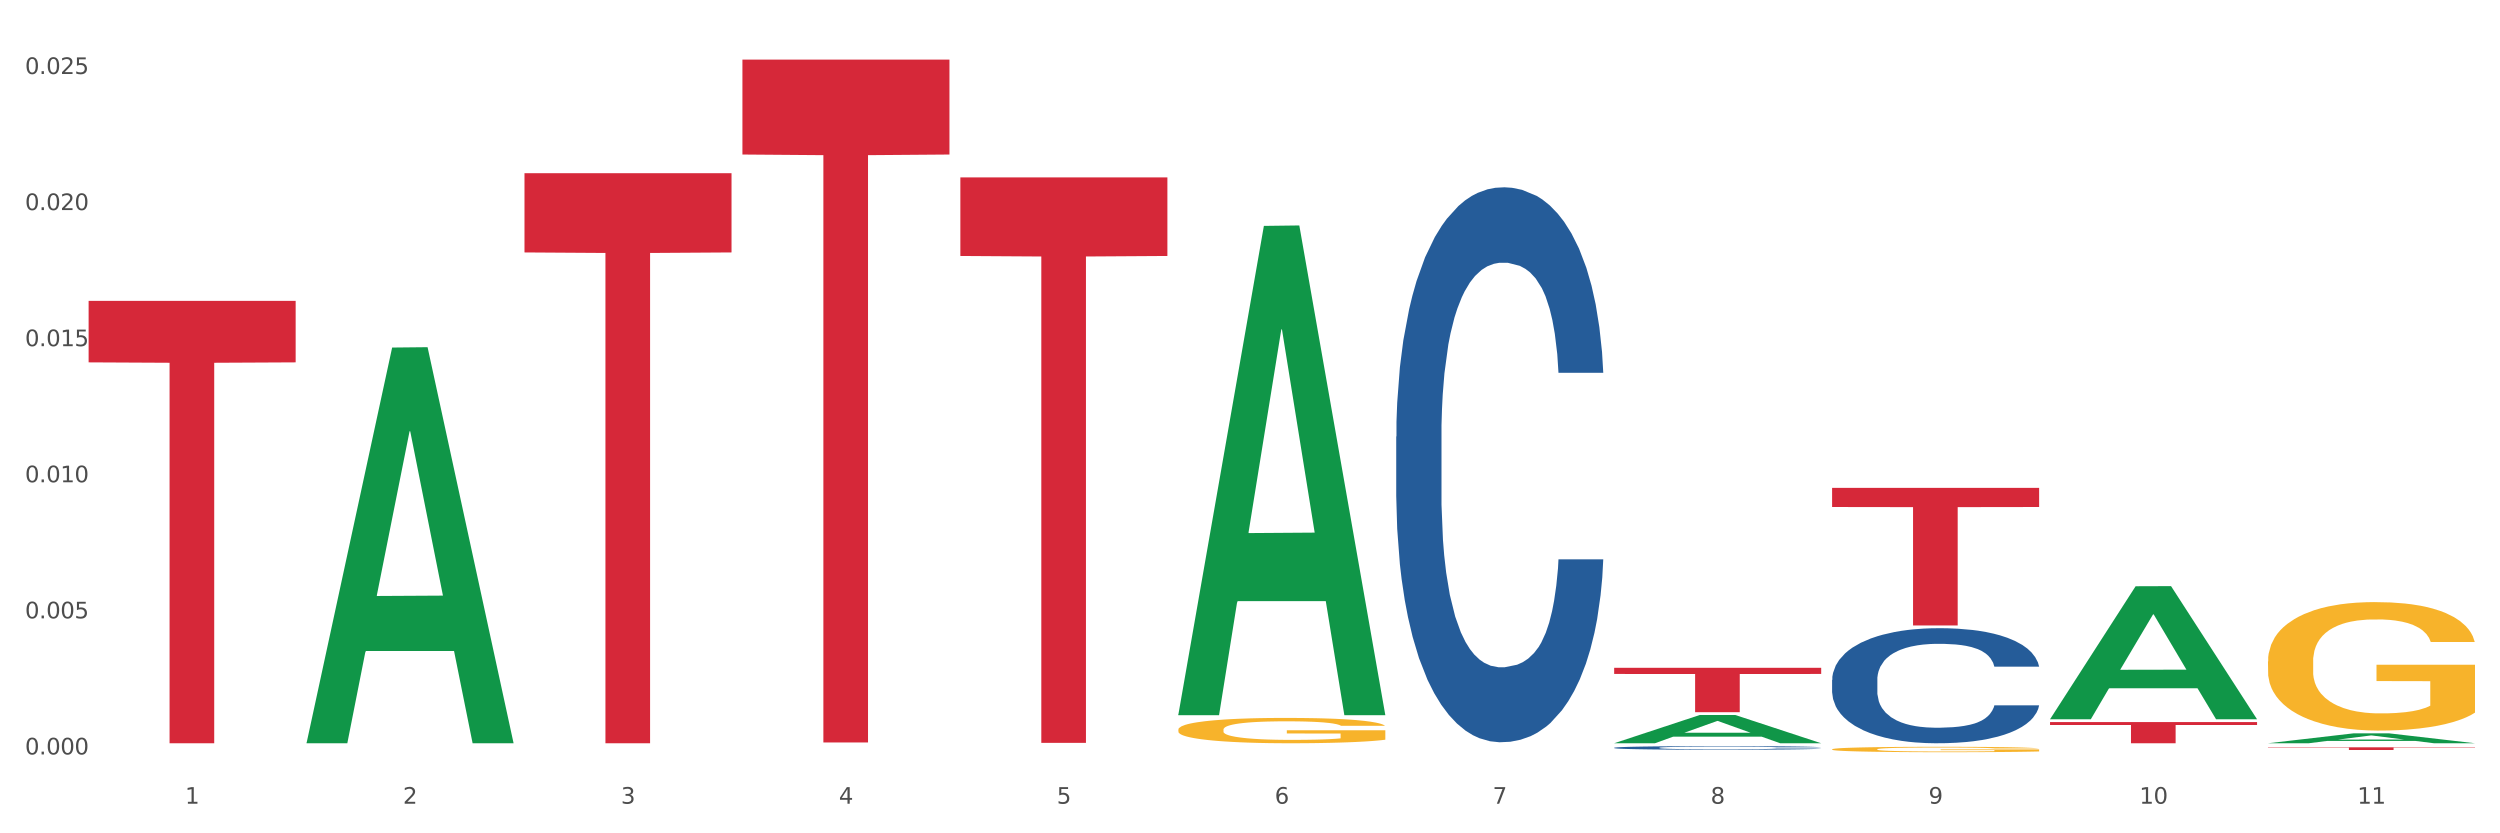
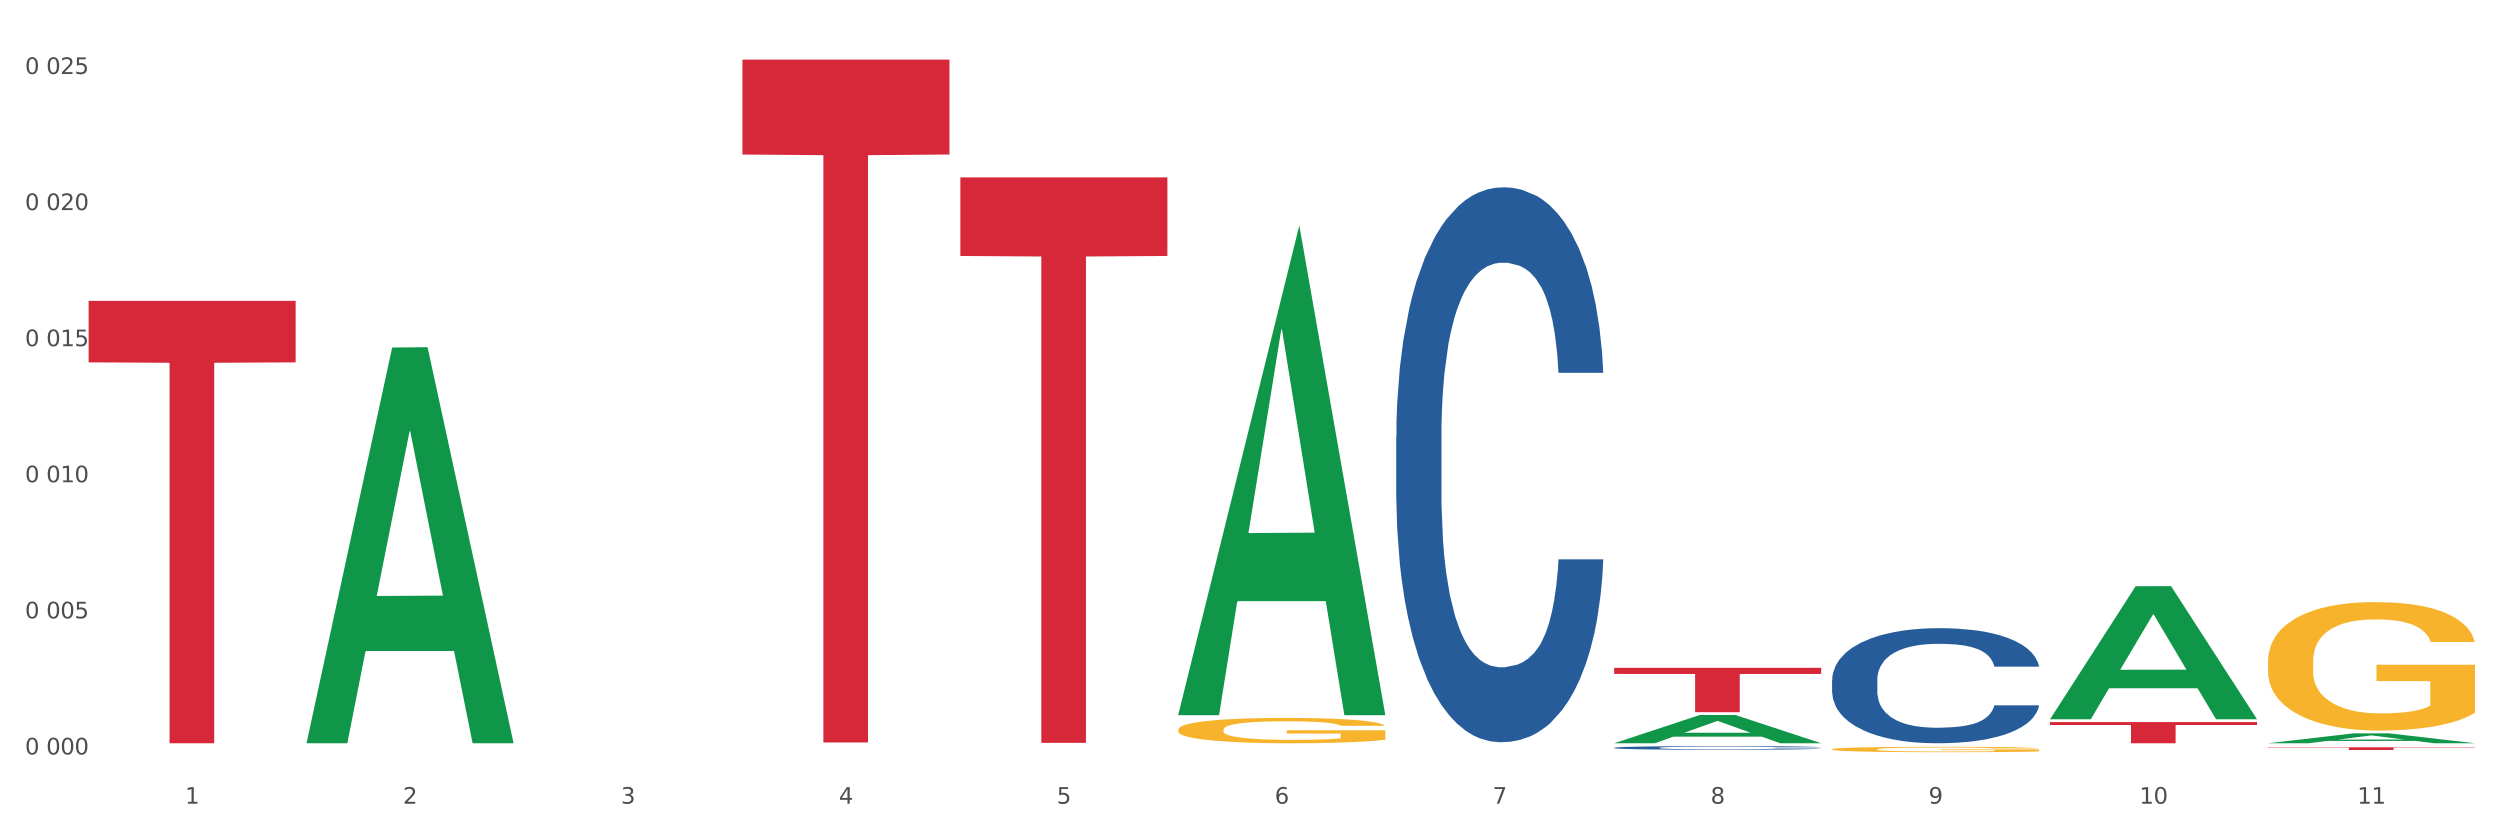
<svg xmlns="http://www.w3.org/2000/svg" xmlns:xlink="http://www.w3.org/1999/xlink" width="1080pt" height="360pt" viewBox="0 0 1080 360" version="1.1">
  <rect x="0" y="0" width="1080" height="360" fill="#333333" stroke="none" />
  <defs>
    <style type="text/css">*{stroke-linejoin: round; stroke-linecap: butt}</style>
  </defs>
  <g id="figure_1">
    <g id="patch_1">
      <path d="M 0 360  L 1080 360  L 1080 0  L 0 0  z " style="fill: #ffffff; stroke: #ffffff; stroke-linejoin: miter" />
    </g>
    <g id="axes_1">
      <g id="matplotlib.axis_1">
        <g id="xtick_1">
          <g id="text_1">
            <g style="fill: #4d4d4d" transform="translate(79.949 347.204) scale(0.096 -0.096)">
              <defs>
                <path id="DejaVuSans-31" d="M 794 531  L 1825 531  L 1825 4091  L 703 3866  L 703 4441  L 1819 4666  L 2450 4666  L 2450 531  L 3481 531  L 3481 0  L 794 0  L 794 531  z " transform="scale(0.016)" />
              </defs>
              <use xlink:href="#DejaVuSans-31" />
            </g>
          </g>
        </g>
        <g id="xtick_2">
          <g id="text_2">
            <g style="fill: #4d4d4d" transform="translate(174.097 347.204) scale(0.096 -0.096)">
              <defs>
                <path id="DejaVuSans-32" d="M 1228 531  L 3431 531  L 3431 0  L 469 0  L 469 531  Q 828 903 1448 1529  Q 2069 2156 2228 2338  Q 2531 2678 2651 2914  Q 2772 3150 2772 3378  Q 2772 3750 2511 3984  Q 2250 4219 1831 4219  Q 1534 4219 1204 4116  Q 875 4013 500 3803  L 500 4441  Q 881 4594 1212 4672  Q 1544 4750 1819 4750  Q 2544 4750 2975 4387  Q 3406 4025 3406 3419  Q 3406 3131 3298 2873  Q 3191 2616 2906 2266  Q 2828 2175 2409 1742  Q 1991 1309 1228 531  z " transform="scale(0.016)" />
              </defs>
              <use xlink:href="#DejaVuSans-32" />
            </g>
          </g>
        </g>
        <g id="xtick_3">
          <g id="text_3">
            <g style="fill: #4d4d4d" transform="translate(268.244 347.204) scale(0.096 -0.096)">
              <defs>
                <path id="DejaVuSans-33" d="M 2597 2516  Q 3050 2419 3304 2112  Q 3559 1806 3559 1356  Q 3559 666 3084 287  Q 2609 -91 1734 -91  Q 1441 -91 1130 -33  Q 819 25 488 141  L 488 750  Q 750 597 1062 519  Q 1375 441 1716 441  Q 2309 441 2620 675  Q 2931 909 2931 1356  Q 2931 1769 2642 2001  Q 2353 2234 1838 2234  L 1294 2234  L 1294 2753  L 1863 2753  Q 2328 2753 2575 2939  Q 2822 3125 2822 3475  Q 2822 3834 2567 4026  Q 2313 4219 1838 4219  Q 1578 4219 1281 4162  Q 984 4106 628 3988  L 628 4550  Q 988 4650 1302 4700  Q 1616 4750 1894 4750  Q 2613 4750 3031 4423  Q 3450 4097 3450 3541  Q 3450 3153 3228 2886  Q 3006 2619 2597 2516  z " transform="scale(0.016)" />
              </defs>
              <use xlink:href="#DejaVuSans-33" />
            </g>
          </g>
        </g>
        <g id="xtick_4">
          <g id="text_4">
            <g style="fill: #4d4d4d" transform="translate(362.392 347.204) scale(0.096 -0.096)">
              <defs>
                <path id="DejaVuSans-34" d="M 2419 4116  L 825 1625  L 2419 1625  L 2419 4116  z M 2253 4666  L 3047 4666  L 3047 1625  L 3713 1625  L 3713 1100  L 3047 1100  L 3047 0  L 2419 0  L 2419 1100  L 313 1100  L 313 1709  L 2253 4666  z " transform="scale(0.016)" />
              </defs>
              <use xlink:href="#DejaVuSans-34" />
            </g>
          </g>
        </g>
        <g id="xtick_5">
          <g id="text_5">
            <g style="fill: #4d4d4d" transform="translate(456.54 347.204) scale(0.096 -0.096)">
              <defs>
                <path id="DejaVuSans-35" d="M 691 4666  L 3169 4666  L 3169 4134  L 1269 4134  L 1269 2991  Q 1406 3038 1543 3061  Q 1681 3084 1819 3084  Q 2600 3084 3056 2656  Q 3513 2228 3513 1497  Q 3513 744 3044 326  Q 2575 -91 1722 -91  Q 1428 -91 1123 -41  Q 819 9 494 109  L 494 744  Q 775 591 1075 516  Q 1375 441 1709 441  Q 2250 441 2565 725  Q 2881 1009 2881 1497  Q 2881 1984 2565 2268  Q 2250 2553 1709 2553  Q 1456 2553 1204 2497  Q 953 2441 691 2322  L 691 4666  z " transform="scale(0.016)" />
              </defs>
              <use xlink:href="#DejaVuSans-35" />
            </g>
          </g>
        </g>
        <g id="xtick_6">
          <g id="text_6">
            <g style="fill: #4d4d4d" transform="translate(550.688 347.204) scale(0.096 -0.096)">
              <defs>
                <path id="DejaVuSans-36" d="M 2113 2584  Q 1688 2584 1439 2293  Q 1191 2003 1191 1497  Q 1191 994 1439 701  Q 1688 409 2113 409  Q 2538 409 2786 701  Q 3034 994 3034 1497  Q 3034 2003 2786 2293  Q 2538 2584 2113 2584  z M 3366 4563  L 3366 3988  Q 3128 4100 2886 4159  Q 2644 4219 2406 4219  Q 1781 4219 1451 3797  Q 1122 3375 1075 2522  Q 1259 2794 1537 2939  Q 1816 3084 2150 3084  Q 2853 3084 3261 2657  Q 3669 2231 3669 1497  Q 3669 778 3244 343  Q 2819 -91 2113 -91  Q 1303 -91 875 529  Q 447 1150 447 2328  Q 447 3434 972 4092  Q 1497 4750 2381 4750  Q 2619 4750 2861 4703  Q 3103 4656 3366 4563  z " transform="scale(0.016)" />
              </defs>
              <use xlink:href="#DejaVuSans-36" />
            </g>
          </g>
        </g>
        <g id="xtick_7">
          <g id="text_7">
            <g style="fill: #4d4d4d" transform="translate(644.835 347.204) scale(0.096 -0.096)">
              <defs>
                <path id="DejaVuSans-37" d="M 525 4666  L 3525 4666  L 3525 4397  L 1831 0  L 1172 0  L 2766 4134  L 525 4134  L 525 4666  z " transform="scale(0.016)" />
              </defs>
              <use xlink:href="#DejaVuSans-37" />
            </g>
          </g>
        </g>
        <g id="xtick_8">
          <g id="text_8">
            <g style="fill: #4d4d4d" transform="translate(738.983 347.204) scale(0.096 -0.096)">
              <defs>
                <path id="DejaVuSans-38" d="M 2034 2216  Q 1584 2216 1326 1975  Q 1069 1734 1069 1313  Q 1069 891 1326 650  Q 1584 409 2034 409  Q 2484 409 2743 651  Q 3003 894 3003 1313  Q 3003 1734 2745 1975  Q 2488 2216 2034 2216  z M 1403 2484  Q 997 2584 770 2862  Q 544 3141 544 3541  Q 544 4100 942 4425  Q 1341 4750 2034 4750  Q 2731 4750 3128 4425  Q 3525 4100 3525 3541  Q 3525 3141 3298 2862  Q 3072 2584 2669 2484  Q 3125 2378 3379 2068  Q 3634 1759 3634 1313  Q 3634 634 3220 271  Q 2806 -91 2034 -91  Q 1263 -91 848 271  Q 434 634 434 1313  Q 434 1759 690 2068  Q 947 2378 1403 2484  z M 1172 3481  Q 1172 3119 1398 2916  Q 1625 2713 2034 2713  Q 2441 2713 2670 2916  Q 2900 3119 2900 3481  Q 2900 3844 2670 4047  Q 2441 4250 2034 4250  Q 1625 4250 1398 4047  Q 1172 3844 1172 3481  z " transform="scale(0.016)" />
              </defs>
              <use xlink:href="#DejaVuSans-38" />
            </g>
          </g>
        </g>
        <g id="xtick_9">
          <g id="text_9">
            <g style="fill: #4d4d4d" transform="translate(833.131 347.204) scale(0.096 -0.096)">
              <defs>
                <path id="DejaVuSans-39" d="M 703 97  L 703 672  Q 941 559 1184 500  Q 1428 441 1663 441  Q 2288 441 2617 861  Q 2947 1281 2994 2138  Q 2813 1869 2534 1725  Q 2256 1581 1919 1581  Q 1219 1581 811 2004  Q 403 2428 403 3163  Q 403 3881 828 4315  Q 1253 4750 1959 4750  Q 2769 4750 3195 4129  Q 3622 3509 3622 2328  Q 3622 1225 3098 567  Q 2575 -91 1691 -91  Q 1453 -91 1209 -44  Q 966 3 703 97  z M 1959 2075  Q 2384 2075 2632 2365  Q 2881 2656 2881 3163  Q 2881 3666 2632 3958  Q 2384 4250 1959 4250  Q 1534 4250 1286 3958  Q 1038 3666 1038 3163  Q 1038 2656 1286 2365  Q 1534 2075 1959 2075  z " transform="scale(0.016)" />
              </defs>
              <use xlink:href="#DejaVuSans-39" />
            </g>
          </g>
        </g>
        <g id="xtick_10">
          <g id="text_10">
            <g style="fill: #4d4d4d" transform="translate(924.224 347.204) scale(0.096 -0.096)">
              <defs>
                <path id="DejaVuSans-30" d="M 2034 4250  Q 1547 4250 1301 3770  Q 1056 3291 1056 2328  Q 1056 1369 1301 889  Q 1547 409 2034 409  Q 2525 409 2770 889  Q 3016 1369 3016 2328  Q 3016 3291 2770 3770  Q 2525 4250 2034 4250  z M 2034 4750  Q 2819 4750 3233 4129  Q 3647 3509 3647 2328  Q 3647 1150 3233 529  Q 2819 -91 2034 -91  Q 1250 -91 836 529  Q 422 1150 422 2328  Q 422 3509 836 4129  Q 1250 4750 2034 4750  z " transform="scale(0.016)" />
              </defs>
              <use xlink:href="#DejaVuSans-31" />
              <use xlink:href="#DejaVuSans-30" transform="translate(63.623 0)" />
            </g>
          </g>
        </g>
        <g id="xtick_11">
          <g id="text_11">
            <g style="fill: #4d4d4d" transform="translate(1018.372 347.204) scale(0.096 -0.096)">
              <use xlink:href="#DejaVuSans-31" />
              <use xlink:href="#DejaVuSans-31" transform="translate(63.623 0)" />
            </g>
          </g>
        </g>
        <g id="xtick_12" />
        <g id="xtick_13" />
        <g id="xtick_14" />
        <g id="xtick_15" />
        <g id="xtick_16" />
        <g id="xtick_17" />
        <g id="xtick_18" />
        <g id="xtick_19" />
        <g id="xtick_20" />
        <g id="xtick_21" />
      </g>
      <g id="matplotlib.axis_2">
        <g id="ytick_1">
          <g id="text_12">
            <g style="fill: #4d4d4d" transform="translate(10.8 325.923) scale(0.096 -0.096)">
              <defs>
-                 <path id="DejaVuSans-2e" d="M 684 794  L 1344 794  L 1344 0  L 684 0  L 684 794  z " transform="scale(0.016)" />
-               </defs>
+                 </defs>
              <use xlink:href="#DejaVuSans-30" />
              <use xlink:href="#DejaVuSans-2e" transform="translate(63.623 0)" />
              <use xlink:href="#DejaVuSans-30" transform="translate(95.41 0)" />
              <use xlink:href="#DejaVuSans-30" transform="translate(159.033 0)" />
              <use xlink:href="#DejaVuSans-30" transform="translate(222.656 0)" />
            </g>
          </g>
        </g>
        <g id="ytick_2">
          <g id="text_13">
            <g style="fill: #4d4d4d" transform="translate(10.8 267.132) scale(0.096 -0.096)">
              <use xlink:href="#DejaVuSans-30" />
              <use xlink:href="#DejaVuSans-2e" transform="translate(63.623 0)" />
              <use xlink:href="#DejaVuSans-30" transform="translate(95.41 0)" />
              <use xlink:href="#DejaVuSans-30" transform="translate(159.033 0)" />
              <use xlink:href="#DejaVuSans-35" transform="translate(222.656 0)" />
            </g>
          </g>
        </g>
        <g id="ytick_3">
          <g id="text_14">
            <g style="fill: #4d4d4d" transform="translate(10.8 208.342) scale(0.096 -0.096)">
              <use xlink:href="#DejaVuSans-30" />
              <use xlink:href="#DejaVuSans-2e" transform="translate(63.623 0)" />
              <use xlink:href="#DejaVuSans-30" transform="translate(95.41 0)" />
              <use xlink:href="#DejaVuSans-31" transform="translate(159.033 0)" />
              <use xlink:href="#DejaVuSans-30" transform="translate(222.656 0)" />
            </g>
          </g>
        </g>
        <g id="ytick_4">
          <g id="text_15">
            <g style="fill: #4d4d4d" transform="translate(10.8 149.551) scale(0.096 -0.096)">
              <use xlink:href="#DejaVuSans-30" />
              <use xlink:href="#DejaVuSans-2e" transform="translate(63.623 0)" />
              <use xlink:href="#DejaVuSans-30" transform="translate(95.41 0)" />
              <use xlink:href="#DejaVuSans-31" transform="translate(159.033 0)" />
              <use xlink:href="#DejaVuSans-35" transform="translate(222.656 0)" />
            </g>
          </g>
        </g>
        <g id="ytick_5">
          <g id="text_16">
            <g style="fill: #4d4d4d" transform="translate(10.8 90.761) scale(0.096 -0.096)">
              <use xlink:href="#DejaVuSans-30" />
              <use xlink:href="#DejaVuSans-2e" transform="translate(63.623 0)" />
              <use xlink:href="#DejaVuSans-30" transform="translate(95.41 0)" />
              <use xlink:href="#DejaVuSans-32" transform="translate(159.033 0)" />
              <use xlink:href="#DejaVuSans-30" transform="translate(222.656 0)" />
            </g>
          </g>
        </g>
        <g id="ytick_6">
          <g id="text_17">
            <g style="fill: #4d4d4d" transform="translate(10.8 31.97) scale(0.096 -0.096)">
              <use xlink:href="#DejaVuSans-30" />
              <use xlink:href="#DejaVuSans-2e" transform="translate(63.623 0)" />
              <use xlink:href="#DejaVuSans-30" transform="translate(95.41 0)" />
              <use xlink:href="#DejaVuSans-32" transform="translate(159.033 0)" />
              <use xlink:href="#DejaVuSans-35" transform="translate(222.656 0)" />
            </g>
          </g>
        </g>
        <g id="ytick_7" />
        <g id="ytick_8" />
        <g id="ytick_9" />
        <g id="ytick_10" />
        <g id="ytick_11" />
      </g>
      <g id="PolyCollection_1">
        <path d="M 132.431 320.768  L 132.523 320.607  L 169.405 150.141  L 184.712 149.981  L 221.871 321.089  L 204.167 321.089  L 196.145 281.244  L 158.064 281.244  L 157.787 281.887  L 150.042 321.089  L 132.431 321.089  L 132.431 320.768  L 162.859 257.466  L 191.351 257.305  L 177.243 186.452  L 177.059 186.13  L 176.874 186.612  L 162.767 257.305  L 162.859 257.466  L 132.431 320.768  z " clip-path="url(#p5c58c9ff50)" style="fill: #109648" />
        <path d="M 320.726 25.759  L 410.166 25.759  L 410.166 66.754  L 374.984 67.031  L 374.984 320.755  L 355.697 320.755  L 355.697 67.031  L 320.726 66.754  L 320.726 26.036  L 320.726 25.759  z " clip-path="url(#p5c58c9ff50)" style="fill: #d62839" />
        <path d="M 414.874 76.63  L 504.314 76.63  L 504.314 110.576  L 469.131 110.806  L 469.131 320.907  L 449.844 320.907  L 449.844 110.806  L 414.874 110.576  L 414.874 76.859  L 414.874 76.63  z " clip-path="url(#p5c58c9ff50)" style="fill: #d62839" />
        <path d="M 697.317 288.484  L 786.757 288.484  L 786.757 291.151  L 751.574 291.169  L 751.574 307.679  L 732.287 307.679  L 732.287 291.169  L 697.317 291.151  L 697.317 288.502  L 697.317 288.484  z " clip-path="url(#p5c58c9ff50)" style="fill: #d62839" />
-         <path d="M 791.464 210.77  L 880.905 210.77  L 880.905 219.027  L 845.722 219.083  L 845.722 270.19  L 826.435 270.19  L 826.435 219.083  L 791.464 219.027  L 791.464 210.826  L 791.464 210.77  z " clip-path="url(#p5c58c9ff50)" style="fill: #d62839" />
        <path d="M 885.612 311.923  L 975.052 311.923  L 975.052 313.197  L 939.87 313.206  L 939.87 321.089  L 920.583 321.089  L 920.583 313.206  L 885.612 313.197  L 885.612 311.932  L 885.612 311.923  z " clip-path="url(#p5c58c9ff50)" style="fill: #d62839" />
        <path d="M 979.76 285.755  L 979.865 285.705  L 979.865 283.88  L 980.077 282.308  L 981.132 278.506  L 982.716 275.363  L 983.878 273.691  L 985.04 272.322  L 986.412 270.953  L 988.102 269.534  L 991.164 267.455  L 993.065 266.391  L 995.388 265.276  L 999.612 263.653  L 1002.674 262.741  L 1005.842 261.981  L 1011.016 261.068  L 1014.395 260.663  L 1017.986 260.358  L 1022.315 260.156  L 1025.589 260.105  L 1032.769 260.257  L 1038.894 260.713  L 1041.85 261.068  L 1045.652 261.676  L 1047.658 262.082  L 1050.932 262.893  L 1054.311 263.958  L 1056.634 264.87  L 1060.119 266.594  L 1062.759 268.317  L 1065.187 270.446  L 1066.454 271.916  L 1067.405 273.285  L 1068.25 274.857  L 1069.094 277.34  L 1050.087 277.34  L 1049.348 275.566  L 1048.186 273.893  L 1046.497 272.271  L 1045.018 271.257  L 1042.484 269.99  L 1040.161 269.179  L 1037.732 268.571  L 1034.776 268.064  L 1032.452 267.81  L 1029.179 267.607  L 1022.738 267.658  L 1018.408 268.064  L 1015.451 268.571  L 1013.551 269.027  L 1011.861 269.534  L 1009.96 270.244  L 1007.743 271.308  L 1006.159 272.271  L 1004.575 273.488  L 1003.308 274.704  L 1002.146 276.124  L 1001.196 277.645  L 1000.457 279.216  L 999.823 281.142  L 999.295 284.336  L 999.295 291.281  L 999.506 292.852  L 1000.034 294.931  L 1000.668 296.502  L 1001.724 298.378  L 1002.674 299.645  L 1004.469 301.47  L 1006.476 302.991  L 1008.06 303.954  L 1009.644 304.765  L 1012.389 305.88  L 1015.451 306.793  L 1018.091 307.35  L 1021.682 307.857  L 1024.11 308.06  L 1026.222 308.162  L 1031.396 308.162  L 1035.092 308.01  L 1039.211 307.655  L 1042.378 307.198  L 1045.018 306.641  L 1047.975 305.728  L 1049.876 304.867  L 1049.876 294.272  L 1026.645 294.221  L 1026.645 287.175  L 1069.2 287.175  L 1069.2 307.857  L 1067.405 308.922  L 1065.399 309.885  L 1063.287 310.747  L 1060.119 311.811  L 1056.317 312.825  L 1052.938 313.535  L 1049.348 314.143  L 1045.124 314.701  L 1039.633 315.208  L 1036.254 315.411  L 1032.03 315.563  L 1027.067 315.613  L 1022.738 315.512  L 1018.514 315.259  L 1014.079 314.802  L 1009.749 314.143  L 1006.476 313.484  L 1003.202 312.673  L 999.717 311.609  L 996.972 310.595  L 994.86 309.682  L 992.537 308.516  L 990.003 306.996  L 988.102 305.627  L 986.412 304.208  L 984.617 302.383  L 983.35 300.811  L 982.083 298.834  L 981.344 297.364  L 980.499 295.083  L 979.865 291.889  L 979.76 285.755  z " clip-path="url(#p5c58c9ff50)" style="fill: #f7b32b" />
        <path d="M 791.464 323.695  L 791.57 323.692  L 791.57 323.616  L 791.781 323.55  L 792.837 323.39  L 794.421 323.258  L 795.583 323.187  L 796.744 323.13  L 798.117 323.072  L 799.806 323.013  L 802.869 322.925  L 804.77 322.881  L 807.093 322.834  L 811.317 322.766  L 814.379 322.727  L 817.547 322.695  L 822.721 322.657  L 826.1 322.64  L 829.69 322.627  L 834.02 322.618  L 837.293 322.616  L 844.474 322.623  L 850.598 322.642  L 853.555 322.657  L 857.357 322.682  L 859.363 322.699  L 862.636 322.734  L 866.016 322.778  L 868.339 322.817  L 871.823 322.889  L 874.463 322.962  L 876.892 323.051  L 878.159 323.113  L 879.11 323.17  L 879.954 323.236  L 880.799 323.341  L 861.792 323.341  L 861.053 323.266  L 859.891 323.196  L 858.201 323.128  L 856.723 323.085  L 854.189 323.032  L 851.866 322.998  L 849.437 322.972  L 846.48 322.951  L 844.157 322.94  L 840.884 322.932  L 834.442 322.934  L 830.113 322.951  L 827.156 322.972  L 825.255 322.991  L 823.566 323.013  L 821.665 323.043  L 819.447 323.087  L 817.864 323.128  L 816.28 323.179  L 815.012 323.23  L 813.851 323.29  L 812.9 323.354  L 812.161 323.42  L 811.528 323.501  L 811 323.635  L 811 323.927  L 811.211 323.993  L 811.739 324.08  L 812.372 324.146  L 813.428 324.225  L 814.379 324.278  L 816.174 324.355  L 818.18 324.419  L 819.764 324.459  L 821.348 324.494  L 824.094 324.54  L 827.156 324.579  L 829.796 324.602  L 833.386 324.623  L 835.815 324.632  L 837.927 324.636  L 843.101 324.636  L 846.797 324.63  L 850.915 324.615  L 854.083 324.596  L 856.723 324.572  L 859.68 324.534  L 861.58 324.498  L 861.58 324.052  L 838.349 324.05  L 838.349 323.754  L 880.905 323.754  L 880.905 324.623  L 879.11 324.668  L 877.103 324.709  L 874.991 324.745  L 871.823 324.79  L 868.022 324.832  L 864.643 324.862  L 861.053 324.888  L 856.829 324.911  L 851.338 324.932  L 847.959 324.941  L 843.735 324.947  L 838.772 324.95  L 834.442 324.945  L 830.218 324.935  L 825.783 324.915  L 821.454 324.888  L 818.18 324.86  L 814.907 324.826  L 811.422 324.781  L 808.677 324.739  L 806.565 324.7  L 804.242 324.651  L 801.707 324.587  L 799.806 324.53  L 798.117 324.47  L 796.322 324.393  L 795.055 324.327  L 793.787 324.244  L 793.048 324.182  L 792.204 324.087  L 791.57 323.952  L 791.464 323.695  z " clip-path="url(#p5c58c9ff50)" style="fill: #f7b32b" />
        <path d="M 979.76 322.835  L 1069.2 322.835  L 1069.2 322.997  L 1034.017 322.998  L 1034.017 324.002  L 1014.73 324.002  L 1014.73 322.998  L 979.76 322.997  L 979.76 322.836  L 979.76 322.835  z " clip-path="url(#p5c58c9ff50)" style="fill: #d62839" />
-         <path d="M 226.578 74.828  L 316.019 74.828  L 316.019 109.05  L 280.836 109.281  L 280.836 321.089  L 261.549 321.089  L 261.549 109.281  L 226.578 109.05  L 226.578 75.059  L 226.578 74.828  z " clip-path="url(#p5c58c9ff50)" style="fill: #d62839" />
        <path d="M 38.283 129.982  L 127.723 129.982  L 127.723 156.539  L 92.541 156.719  L 92.541 321.089  L 73.254 321.089  L 73.254 156.719  L 38.283 156.539  L 38.283 130.161  L 38.283 129.982  z " clip-path="url(#p5c58c9ff50)" style="fill: #d62839" />
        <path d="M 791.464 293.713  L 791.57 293.667  L 791.57 292.396  L 791.887 290.671  L 793.05 287.493  L 794.53 285.087  L 797.068 282.272  L 798.442 281.092  L 800.239 279.775  L 803.939 277.641  L 808.168 275.825  L 811.129 274.826  L 813.349 274.191  L 818.318 273.056  L 821.172 272.556  L 824.132 272.148  L 826.67 271.875  L 830.898 271.557  L 834.282 271.421  L 838.193 271.376  L 841.471 271.421  L 845.805 271.603  L 852.148 272.148  L 854.58 272.465  L 857.857 273.01  L 861.24 273.737  L 863.989 274.463  L 867.161 275.507  L 870.438 276.869  L 873.61 278.595  L 875.83 280.184  L 877.627 281.863  L 879.213 283.906  L 880.376 286.131  L 880.905 287.992  L 861.558 287.992  L 861.029 286.313  L 859.972 284.497  L 858.915 283.271  L 857.752 282.272  L 855.954 281.137  L 854.369 280.411  L 851.726 279.548  L 849.294 279.003  L 847.285 278.685  L 844.854 278.413  L 839.673 278.141  L 835.973 278.141  L 833.647 278.231  L 830.793 278.458  L 828.361 278.776  L 825.507 279.321  L 823.287 279.911  L 821.066 280.683  L 819.798 281.228  L 817.895 282.227  L 816.626 283.044  L 814.935 284.451  L 813.983 285.45  L 812.291 288.038  L 811.551 289.945  L 811.234 291.261  L 811.023 292.714  L 811.023 299.797  L 811.657 302.975  L 812.186 304.337  L 813.032 305.88  L 814.617 307.878  L 816.943 309.83  L 819.375 311.237  L 821.384 312.1  L 823.287 312.736  L 825.189 313.235  L 827.515 313.689  L 829.418 313.961  L 832.273 314.234  L 835.656 314.37  L 838.299 314.37  L 843.691 314.143  L 846.122 313.916  L 848.448 313.598  L 850.986 313.099  L 852.994 312.554  L 854.157 312.145  L 856.06 311.283  L 857.54 310.375  L 858.809 309.331  L 859.655 308.423  L 860.606 307.061  L 861.346 305.517  L 861.558 304.7  L 880.905 304.7  L 880.482 306.334  L 879.742 307.923  L 878.262 310.057  L 877.099 311.283  L 875.301 312.781  L 873.398 314.052  L 870.755 315.46  L 868.324 316.504  L 865.787 317.412  L 863.038 318.229  L 858.069 319.364  L 856.272 319.682  L 852.466 320.227  L 849.505 320.545  L 845.171 320.862  L 840.731 321.044  L 836.079 321.089  L 831.956 320.999  L 827.41 320.726  L 824.555 320.454  L 821.384 320.045  L 817.683 319.41  L 814.194 318.638  L 810.917 317.73  L 807.851 316.686  L 804.997 315.505  L 801.296 313.553  L 798.548 311.646  L 796.539 309.875  L 795.165 308.377  L 793.79 306.47  L 793.05 305.154  L 791.887 301.976  L 791.464 299.025  L 791.464 293.713  z " clip-path="url(#p5c58c9ff50)" style="fill: #255c99" />
-         <path d="M 509.021 308.556  L 509.114 308.357  L 545.996 97.589  L 561.302 97.39  L 598.462 308.953  L 580.758 308.953  L 572.736 259.688  L 534.655 259.688  L 534.378 260.482  L 526.633 308.953  L 509.021 308.953  L 509.021 308.556  L 539.449 230.288  L 567.941 230.089  L 553.834 142.484  L 553.649 142.087  L 553.465 142.683  L 539.357 230.089  L 539.449 230.288  L 509.021 308.556  z " clip-path="url(#p5c58c9ff50)" style="fill: #109648" />
+         <path d="M 509.021 308.556  L 509.114 308.357  L 561.302 97.39  L 598.462 308.953  L 580.758 308.953  L 572.736 259.688  L 534.655 259.688  L 534.378 260.482  L 526.633 308.953  L 509.021 308.953  L 509.021 308.556  L 539.449 230.288  L 567.941 230.089  L 553.834 142.484  L 553.649 142.087  L 553.465 142.683  L 539.357 230.089  L 539.449 230.288  L 509.021 308.556  z " clip-path="url(#p5c58c9ff50)" style="fill: #109648" />
        <path d="M 697.317 321.066  L 697.409 321.055  L 734.291 308.877  L 749.598 308.866  L 786.757 321.089  L 769.053 321.089  L 761.031 318.243  L 722.95 318.243  L 722.673 318.289  L 714.928 321.089  L 697.317 321.089  L 697.317 321.066  L 727.745 316.544  L 756.237 316.533  L 742.129 311.471  L 741.945 311.448  L 741.76 311.482  L 727.653 316.533  L 727.745 316.544  L 697.317 321.066  z " clip-path="url(#p5c58c9ff50)" style="fill: #109648" />
        <path d="M 885.612 310.629  L 885.704 310.575  L 922.587 253.258  L 937.893 253.204  L 975.052 310.737  L 957.349 310.737  L 949.327 297.34  L 911.245 297.34  L 910.969 297.556  L 903.223 310.737  L 885.612 310.737  L 885.612 310.629  L 916.04 289.345  L 944.532 289.291  L 930.424 265.467  L 930.24 265.359  L 930.056 265.521  L 915.948 289.291  L 916.04 289.345  L 885.612 310.629  z " clip-path="url(#p5c58c9ff50)" style="fill: #109648" />
        <path d="M 979.76 321.081  L 979.852 321.077  L 1016.735 316.803  L 1032.041 316.799  L 1069.2 321.089  L 1051.496 321.089  L 1043.474 320.09  L 1005.393 320.09  L 1005.116 320.107  L 997.371 321.089  L 979.76 321.089  L 979.76 321.081  L 1010.188 319.494  L 1038.68 319.49  L 1024.572 317.714  L 1024.388 317.706  L 1024.203 317.718  L 1010.096 319.49  L 1010.188 319.494  L 979.76 321.081  z " clip-path="url(#p5c58c9ff50)" style="fill: #109648" />
        <path d="M 509.021 315.199  L 509.127 315.189  L 509.127 314.829  L 509.338 314.519  L 510.394 313.769  L 511.978 313.149  L 513.14 312.819  L 514.301 312.549  L 515.674 312.279  L 517.363 311.999  L 520.426 311.589  L 522.327 311.379  L 524.65 311.159  L 528.874 310.839  L 531.936 310.659  L 535.104 310.509  L 540.278 310.329  L 543.657 310.249  L 547.247 310.189  L 551.577 310.149  L 554.85 310.139  L 562.031 310.169  L 568.155 310.259  L 571.112 310.329  L 574.914 310.449  L 576.92 310.529  L 580.193 310.689  L 583.573 310.899  L 585.896 311.079  L 589.38 311.419  L 592.02 311.759  L 594.449 312.179  L 595.716 312.469  L 596.667 312.739  L 597.511 313.049  L 598.356 313.539  L 579.349 313.539  L 578.609 313.189  L 577.448 312.859  L 575.758 312.539  L 574.28 312.339  L 571.746 312.089  L 569.423 311.929  L 566.994 311.809  L 564.037 311.709  L 561.714 311.659  L 558.441 311.619  L 551.999 311.629  L 547.67 311.709  L 544.713 311.809  L 542.812 311.899  L 541.123 311.999  L 539.222 312.139  L 537.004 312.349  L 535.42 312.539  L 533.837 312.779  L 532.569 313.019  L 531.408 313.299  L 530.457 313.599  L 529.718 313.909  L 529.085 314.289  L 528.557 314.919  L 528.557 316.289  L 528.768 316.599  L 529.296 317.009  L 529.929 317.319  L 530.985 317.689  L 531.936 317.939  L 533.731 318.299  L 535.737 318.599  L 537.321 318.789  L 538.905 318.949  L 541.651 319.169  L 544.713 319.349  L 547.353 319.459  L 550.943 319.559  L 553.372 319.599  L 555.484 319.619  L 560.658 319.619  L 564.354 319.589  L 568.472 319.519  L 571.64 319.429  L 574.28 319.319  L 577.237 319.139  L 579.137 318.969  L 579.137 316.879  L 555.906 316.869  L 555.906 315.479  L 598.462 315.479  L 598.462 319.559  L 596.667 319.769  L 594.66 319.959  L 592.548 320.129  L 589.38 320.339  L 585.579 320.539  L 582.2 320.679  L 578.609 320.799  L 574.386 320.909  L 568.895 321.009  L 565.516 321.049  L 561.292 321.079  L 556.329 321.089  L 551.999 321.069  L 547.775 321.019  L 543.34 320.929  L 539.011 320.799  L 535.737 320.669  L 532.464 320.509  L 528.979 320.299  L 526.234 320.099  L 524.122 319.919  L 521.799 319.689  L 519.264 319.389  L 517.363 319.119  L 515.674 318.839  L 513.879 318.479  L 512.612 318.169  L 511.344 317.779  L 510.605 317.489  L 509.761 317.039  L 509.127 316.409  L 509.021 315.199  z " clip-path="url(#p5c58c9ff50)" style="fill: #f7b32b" />
        <path d="M 603.169 188.63  L 603.275 188.411  L 603.275 182.281  L 603.592 173.96  L 604.755 158.633  L 606.235 147.029  L 608.772 133.454  L 610.147 127.761  L 611.944 121.411  L 615.644 111.12  L 619.873 102.362  L 622.833 97.545  L 625.053 94.479  L 630.022 89.006  L 632.877 86.597  L 635.837 84.626  L 638.374 83.313  L 642.603 81.78  L 645.986 81.123  L 649.898 80.904  L 653.175 81.123  L 657.51 81.999  L 663.853 84.626  L 666.285 86.159  L 669.562 88.787  L 672.945 92.29  L 675.694 95.793  L 678.866 100.829  L 682.143 107.398  L 685.315 115.718  L 687.535 123.382  L 689.332 131.483  L 690.918 141.336  L 692.081 152.065  L 692.609 161.042  L 673.262 161.042  L 672.734 152.941  L 671.676 144.182  L 670.619 138.271  L 669.456 133.454  L 667.659 127.98  L 666.073 124.476  L 663.43 120.316  L 660.999 117.689  L 658.99 116.156  L 656.558 114.842  L 651.378 113.529  L 647.678 113.529  L 645.352 113.966  L 642.497 115.061  L 640.066 116.594  L 637.211 119.221  L 634.991 122.068  L 632.771 125.79  L 631.502 128.418  L 629.599 133.235  L 628.331 137.176  L 626.639 143.963  L 625.688 148.78  L 623.996 161.261  L 623.256 170.457  L 622.939 176.807  L 622.727 183.813  L 622.727 217.97  L 623.362 233.297  L 623.89 239.866  L 624.736 247.311  L 626.322 256.945  L 628.648 266.36  L 631.079 273.147  L 633.088 277.307  L 634.991 280.373  L 636.894 282.781  L 639.22 284.971  L 641.123 286.285  L 643.977 287.598  L 647.361 288.255  L 650.004 288.255  L 655.395 287.16  L 657.827 286.066  L 660.153 284.533  L 662.69 282.124  L 664.699 279.497  L 665.862 277.526  L 667.765 273.366  L 669.245 268.987  L 670.514 263.951  L 671.359 259.572  L 672.311 253.003  L 673.051 245.559  L 673.262 241.618  L 692.609 241.618  L 692.186 249.5  L 691.446 257.164  L 689.966 267.454  L 688.803 273.366  L 687.006 280.592  L 685.103 286.723  L 682.46 293.51  L 680.028 298.546  L 677.491 302.925  L 674.742 306.866  L 669.773 312.34  L 667.976 313.873  L 664.17 316.501  L 661.21 318.033  L 656.875 319.566  L 652.435 320.442  L 647.783 320.661  L 643.66 320.223  L 639.114 318.909  L 636.26 317.595  L 633.088 315.625  L 629.388 312.559  L 625.899 308.837  L 622.622 304.458  L 619.556 299.422  L 616.701 293.729  L 613.001 284.314  L 610.252 275.118  L 608.244 266.579  L 606.869 259.353  L 605.495 250.157  L 604.755 243.807  L 603.592 228.48  L 603.169 214.248  L 603.169 188.63  z " clip-path="url(#p5c58c9ff50)" style="fill: #255c99" />
        <path d="M 697.317 323.026  L 697.422 323.025  L 697.422 322.985  L 697.74 322.93  L 698.903 322.829  L 700.383 322.753  L 702.92 322.664  L 704.294 322.626  L 706.092 322.585  L 709.792 322.517  L 714.021 322.46  L 716.981 322.428  L 719.201 322.408  L 724.17 322.372  L 727.024 322.356  L 729.985 322.343  L 732.522 322.335  L 736.751 322.325  L 740.134 322.32  L 744.046 322.319  L 747.323 322.32  L 751.657 322.326  L 758.001 322.343  L 760.432 322.353  L 763.71 322.371  L 767.093 322.394  L 769.842 322.417  L 773.013 322.45  L 776.291 322.493  L 779.462 322.547  L 781.682 322.598  L 783.48 322.651  L 785.065 322.716  L 786.228 322.786  L 786.757 322.845  L 767.41 322.845  L 766.881 322.792  L 765.824 322.734  L 764.767 322.696  L 763.604 322.664  L 761.807 322.628  L 760.221 322.605  L 757.578 322.578  L 755.146 322.56  L 753.138 322.55  L 750.706 322.542  L 745.526 322.533  L 741.825 322.533  L 739.5 322.536  L 736.645 322.543  L 734.213 322.553  L 731.359 322.57  L 729.139 322.589  L 726.919 322.614  L 725.65 322.631  L 723.747 322.662  L 722.478 322.688  L 720.787 322.733  L 719.835 322.765  L 718.144 322.846  L 717.404 322.907  L 717.087 322.949  L 716.875 322.995  L 716.875 323.219  L 717.509 323.32  L 718.038 323.363  L 718.884 323.412  L 720.47 323.475  L 722.796 323.537  L 725.227 323.581  L 727.236 323.609  L 729.139 323.629  L 731.042 323.644  L 733.368 323.659  L 735.271 323.668  L 738.125 323.676  L 741.508 323.68  L 744.151 323.68  L 749.543 323.673  L 751.975 323.666  L 754.301 323.656  L 756.838 323.64  L 758.847 323.623  L 760.009 323.61  L 761.912 323.583  L 763.393 323.554  L 764.661 323.521  L 765.507 323.492  L 766.458 323.449  L 767.199 323.4  L 767.41 323.374  L 786.757 323.374  L 786.334 323.426  L 785.594 323.476  L 784.114 323.544  L 782.951 323.583  L 781.154 323.63  L 779.251 323.67  L 776.608 323.715  L 774.176 323.748  L 771.639 323.777  L 768.89 323.803  L 763.921 323.839  L 762.124 323.849  L 758.318 323.866  L 755.358 323.876  L 751.023 323.886  L 746.583 323.892  L 741.931 323.893  L 737.808 323.89  L 733.262 323.882  L 730.407 323.873  L 727.236 323.86  L 723.536 323.84  L 720.047 323.816  L 716.769 323.787  L 713.704 323.754  L 710.849 323.716  L 707.149 323.655  L 704.4 323.594  L 702.391 323.538  L 701.017 323.491  L 699.643 323.43  L 698.903 323.389  L 697.74 323.288  L 697.317 323.194  L 697.317 323.026  z " clip-path="url(#p5c58c9ff50)" style="fill: #255c99" />
      </g>
    </g>
  </g>
  <defs>
    <clipPath id="p5c58c9ff50">
      <rect x="38.283" y="10.8" width="1030.917" height="329.109" />
    </clipPath>
  </defs>
</svg>